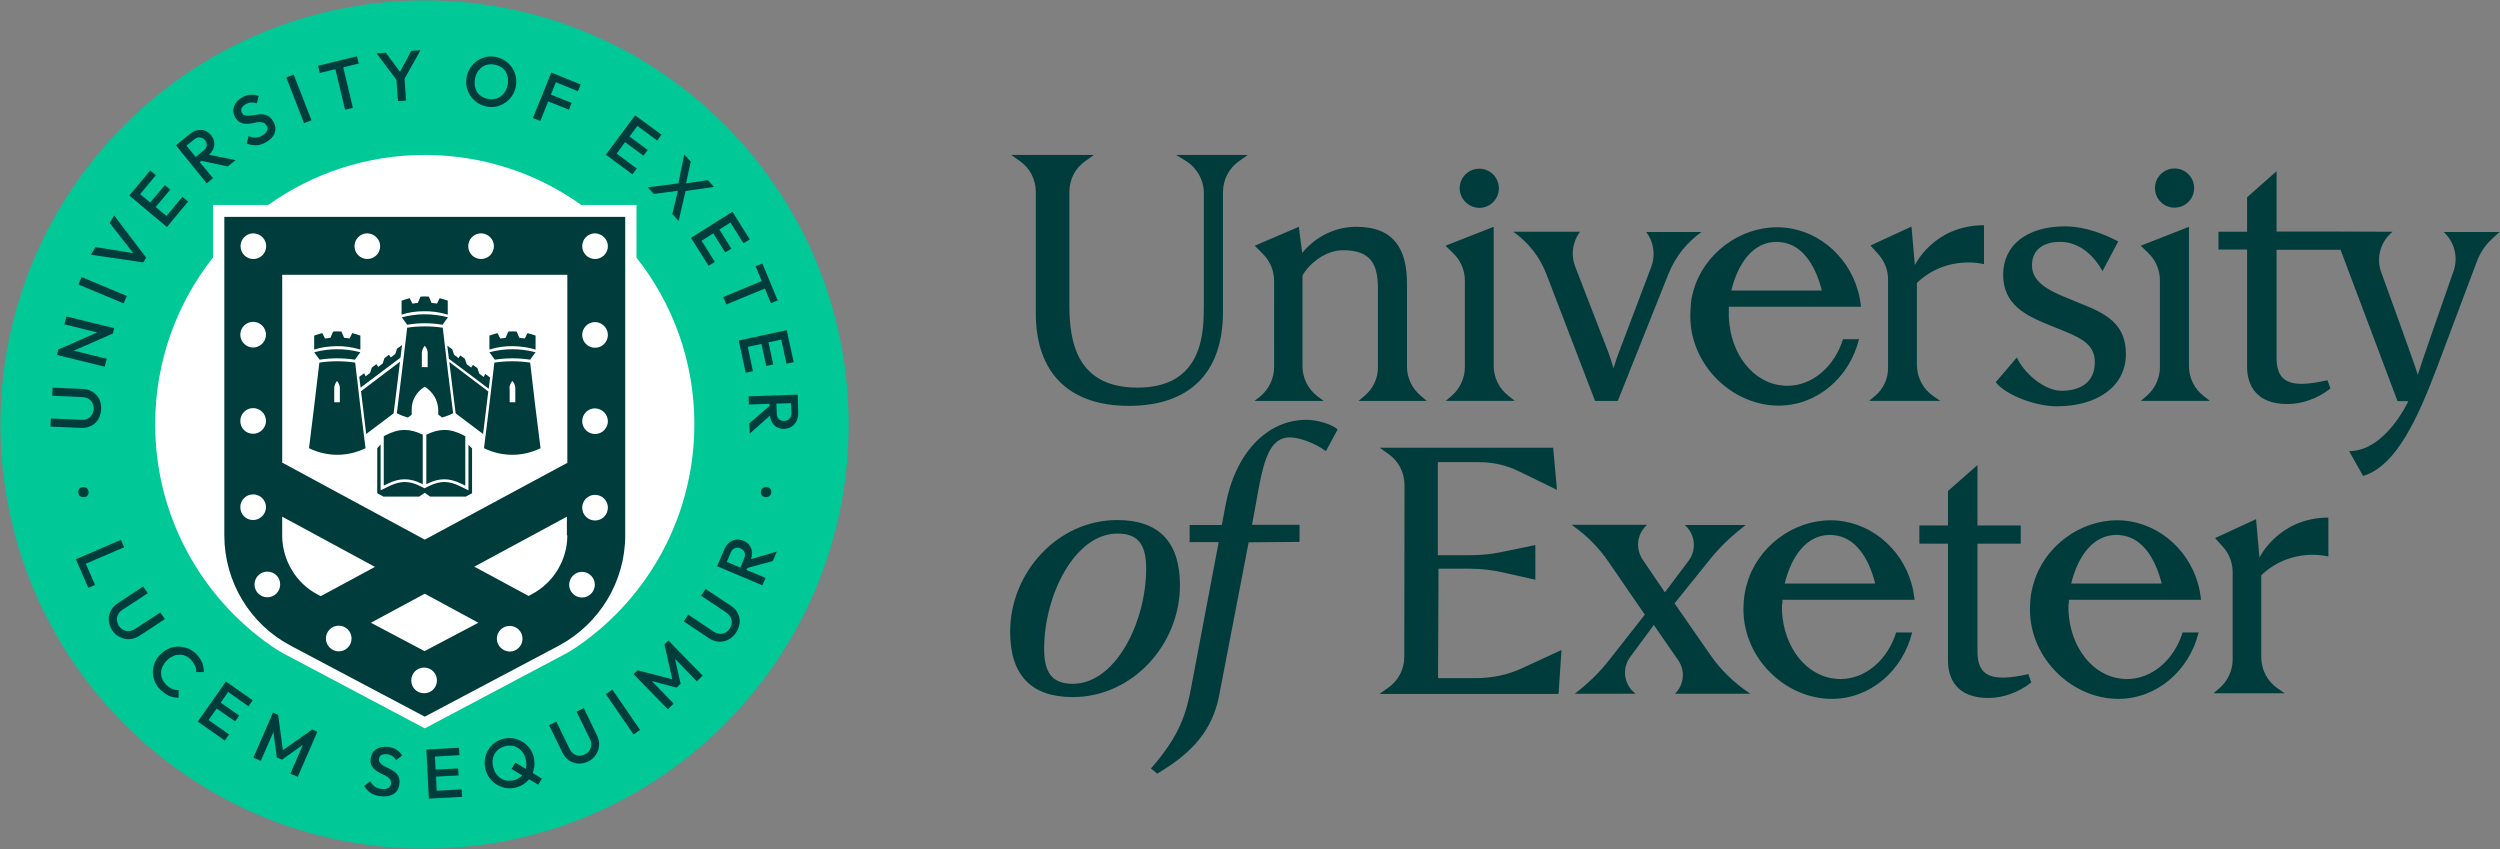
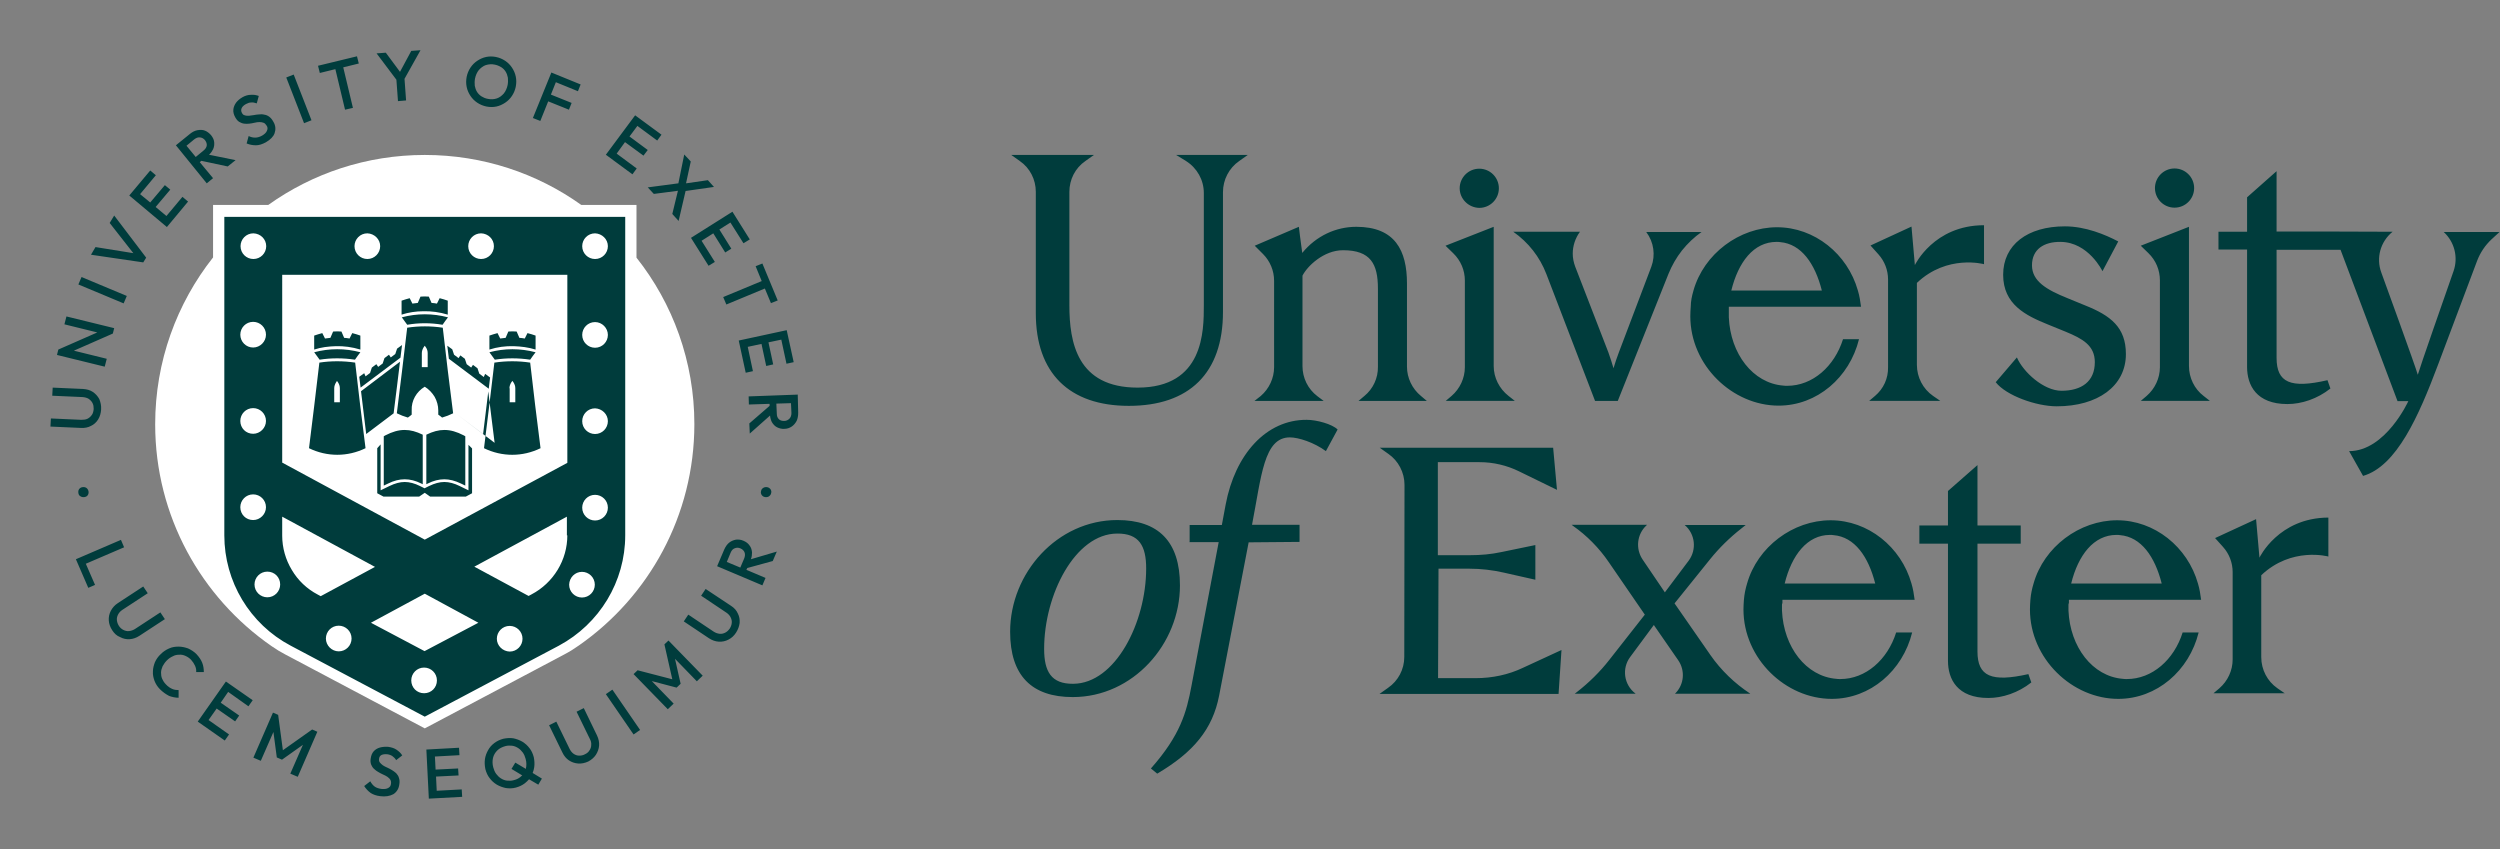
<svg xmlns="http://www.w3.org/2000/svg" id="Layer_1" x="0" y="0" viewBox="0 0 1110 377" xml:space="preserve">
  <rect x="0" y="0" width="1110" height="377" fill="#808080" stroke="none" />
  <style>.st2{fill:#003c3c}</style>
  <g>
    <g>
-       <path fill="#00c896" d="M376.8 188.5c0 104-84.3 188.3-188.3 188.3C84.5 376.8.2 292.5.2 188.5S84.6.2 188.6.2s188.2 84.3 188.2 188.3" />
      <path fill="#fff" d="M282.6 114.4V91h-24.5c-19.6-14-43.6-22.2-69.5-22.2S138.7 77 119.1 91H94.6v23.3c-16.1 20.4-25.7 46.1-25.7 74.1 0 40.8 20.5 76.9 51.7 98.5 2 1.4 4 2.6 6.1 3.7l61.9 32.8 61.9-32.8c2.3-1.2 4.4-2.5 6.5-4 31-21.6 51.3-57.6 51.3-98.3 0-27.8-9.6-53.6-25.7-73.9" />
-       <path d="M277.6 237.7V96.3h-178v141.4c0 20.5 11.3 39.4 29.5 49l59.5 31.5 59.5-31.5c18.1-9.7 29.5-28.5 29.5-49m-57 45.9c0-3.1 2.5-5.7 5.7-5.7 3.1 0 5.7 2.5 5.7 5.7 0 3.1-2.5 5.7-5.7 5.7-3.1-.1-5.7-2.6-5.7-5.7m-38 18.5c0-3.1 2.5-5.7 5.7-5.7 3.1 0 5.7 2.5 5.7 5.7s-2.5 5.7-5.7 5.7-5.7-2.5-5.7-5.7m-17.9-25.6l23.9-12.9 23.8 12.9-23.9 12.6-23.8-12.6zm-20 7c0-3.1 2.5-5.7 5.7-5.7 3.1 0 5.7 2.5 5.7 5.7 0 3.1-2.5 5.7-5.7 5.7-3.1 0-5.7-2.6-5.7-5.7m-19.4-54.1l41.2 22.3-24.1 13-1.3-.7c-4.8-2.5-8.8-6.3-11.5-10.9-2.8-4.6-4.3-9.9-4.3-15.3v-8.4zm-18.6-4.2c0-3.1 2.5-5.7 5.7-5.7 3.1 0 5.7 2.5 5.7 5.7 0 3.1-2.6 5.7-5.7 5.7-3.2 0-5.7-2.5-5.7-5.7m0-38.3c0-3.1 2.5-5.7 5.7-5.7 3.1 0 5.7 2.5 5.7 5.7 0 3.1-2.6 5.7-5.7 5.7-3.2 0-5.7-2.5-5.7-5.7m0-38.3c0-3.1 2.5-5.7 5.7-5.7 3.1 0 5.7 2.5 5.7 5.7 0 3.1-2.6 5.7-5.7 5.7-3.2 0-5.7-2.6-5.7-5.7m11.5-39.3c0 3.1-2.5 5.7-5.7 5.7-3.1 0-5.7-2.5-5.7-5.7 0-3.1 2.5-5.7 5.7-5.7 3.2.1 5.7 2.6 5.7 5.7m6.2 150.2c0 3.1-2.5 5.7-5.7 5.7-3.1 0-5.7-2.5-5.7-5.7 0-3.1 2.5-5.7 5.7-5.7s5.7 2.5 5.7 5.7m44.4-150.2c0 3.1-2.5 5.7-5.7 5.7-3.1 0-5.7-2.5-5.7-5.7 0-3.1 2.5-5.7 5.7-5.7 3.1.1 5.7 2.6 5.7 5.7m50.5 0c0 3.1-2.5 5.7-5.7 5.7-3.1 0-5.7-2.5-5.7-5.7 0-3.1 2.5-5.7 5.7-5.7 3.2.1 5.7 2.6 5.7 5.7m32.6 96.2l-63.3 34.1-63.3-34.2V122h126.6v83.5zm0 32.2c0 5.4-1.5 10.7-4.3 15.3-2.8 4.6-6.8 8.4-11.6 10.9l-1.3.7-24.1-13 41.1-22.2v8.3zm6.5 16.2c3.1 0 5.7 2.5 5.7 5.7 0 3.1-2.5 5.7-5.7 5.7-3.1 0-5.7-2.5-5.7-5.7.1-3.2 2.6-5.7 5.7-5.7m11.5-144.6c0 3.1-2.5 5.7-5.7 5.7-3.1 0-5.7-2.5-5.7-5.7 0-3.1 2.5-5.7 5.7-5.7 3.1.1 5.7 2.6 5.7 5.7m0 39.4c0 3.1-2.5 5.7-5.7 5.7-3.1 0-5.7-2.5-5.7-5.7 0-3.1 2.5-5.7 5.7-5.7 3.1 0 5.7 2.6 5.7 5.7m0 38.3c0 3.1-2.5 5.7-5.7 5.7-3.1 0-5.7-2.5-5.7-5.7 0-3.1 2.5-5.7 5.7-5.7 3.1.1 5.7 2.6 5.7 5.7m0 38.4c0 3.1-2.5 5.7-5.7 5.7-3.1 0-5.7-2.5-5.7-5.7 0-3.1 2.5-5.7 5.7-5.7 3.1 0 5.7 2.5 5.7 5.7m-81.3-6.6l2.4 1.7h15.8l2.8-1.5v-19.9l-1.6-1.6v20.2l-3.9-1.9c-2.4-1.2-4.7-1.8-6.8-1.8-2.1 0-4.3.6-6.8 1.8l-2 1-2-1c-2.4-1.2-4.7-1.8-6.8-1.8-2.1 0-4.3.6-6.8 1.8l-3.9 1.9v-20.4l-1.5 1.7v20l2.8 1.5h15.8l2.5-1.7zm13.7-35.3l12.2 9.2c.8-6.5 1.6-12.9 2.3-18.9l-17.3-13.1c.9 7.3 1.8 15 2.8 22.7v.1zm17.2-22.5c-1.5 12.7-3 25.4-4.6 38 8 3.9 17.1 3.9 25.1 0-1.6-12.7-3.2-25.3-4.6-38-5.3-.8-10.6-.8-15.9 0m6.7 11.4c0-.9.3-1.8.8-2.6.2-.3.3-.4.5-.7.2.3.3.4.5.7.5.8.8 1.6.8 2.6v6.2h-2.5v-6.2zm9.2-12.7c.8-1.1 1.5-2.2 2.4-3.3-6.8-1.8-13.8-1.8-20.5 0l2.4 3.3c5.1-.8 10.4-.8 15.7 0m-7.3-6c3.2.1 6.5.5 9.7 1.5V149c-1.2-.4-2.3-.8-3.6-1.1l-1.2 2.4c-.8-.1-1.6-.3-2.4-.3-.4-.9-.8-1.9-1.2-2.8-1.2-.1-2.5-.1-3.7 0-.4.9-.8 1.9-1.2 2.8l-2.4.3-1.2-2.4c-1.2.3-2.4.7-3.6 1.1v6.2c3.4-1.1 7.1-1.6 10.8-1.5m-10.5 13.9l-2.2-1.6-.6 1.4-2-1.5-.8-2.4-2-1.5-.8 1.2-2-1.5-.8-2.4-2-1.5-.8 1.2-2-1.5-.8-2.4-2.2-1.6s.5 4.2.7 5.8l17.7 13.3c.1-1.2.6-5 .6-5m-21.1-23.4c.8-1.1 1.5-2.2 2.4-3.3-6.8-1.8-13.8-1.8-20.5 0l2.4 3.3c5.1-.9 10.4-.9 15.7 0m-8.6-6c3.6-.1 7.3.4 10.9 1.5v-6.2c-1.2-.4-2.3-.8-3.6-1.1l-1.2 2.4c-.8-.1-1.6-.3-2.4-.3-.4-.9-.8-1.9-1.2-2.8-1.2-.1-2.5-.1-3.7 0-.4.9-.8 1.9-1.2 2.8l-2.4.3-1.2-2.4c-1.2.3-2.4.7-3.6 1.1v6.2c3.1-1 6.4-1.5 9.6-1.5m-9.4 15l-2.2 1.6-.8 2.4-2 1.5-.8-1.2-2 1.5-.8 2.4-2 1.5-.8-1.2-2 1.5-.8 2.4-2 1.5-.6-1.4-2.2 1.6s.5 3.9.6 4.8l17.7-13.3c.2-1.4.7-5.6.7-5.6m-20.9 6.5c.8-1.1 1.5-2.2 2.4-3.3-6.8-1.8-13.8-1.8-20.5 0l2.4 3.3c5.1-.8 10.4-.8 15.7 0m-8.5-6c3.6-.1 7.3.4 10.9 1.5V149c-1.2-.4-2.3-.8-3.6-1.1l-1.2 2.4c-.8-.1-1.6-.3-2.4-.3-.4-.9-.8-1.9-1.2-2.8-1.2-.1-2.5-.1-3.7 0-.4.9-.8 1.9-1.2 2.8l-2.4.3-1.2-2.4c-1.2.3-2.4.7-3.6 1.1v6.2c3-1 6.3-1.4 9.6-1.5m-7.3 7.3c-1.5 12.7-3 25.4-4.6 38 8 3.9 17.1 3.9 25.1 0-1.6-12.7-3.2-25.3-4.6-38-5.4-.8-10.7-.8-15.9 0m6.6 11.4c0-.9.3-1.8.8-2.6.2-.3.3-.4.4-.7.2.3.3.4.5.7.5.8.8 1.6.8 2.6v6.2h-2.5v-6.2zm14.2 20.3l12.2-9.2v-.2c1-7.7 1.9-15.4 2.8-22.7l-17.3 13.1c.7 6.1 1.5 12.5 2.3 19m24.5 22l.6.3v-22c-2.9-1.4-5.4-2.1-8-2.1-2.8 0-5.5.8-8.6 2.4l-.7.4v21.9l1.9-.9c2.6-1.3 5-1.9 7.4-1.9 2.4 0 4.8.6 7.4 1.9m10.2-23.8c-2.6 0-5.1.7-8 2.1v22l.6-.3c2.6-1.3 5-1.9 7.4-1.9 2.3 0 4.7.6 7.4 1.9l1.9.9v-21.9l-.7-.4c-3.1-1.6-5.8-2.4-8.6-2.4m-8.7-19.2c1.8 1.1 3.3 2.7 4.4 4.5 1 1.8 1.6 3.9 1.6 6v1.9c.7.5 1 .7 1.7 1.3 1.7-.5 3.3-1.1 4.9-1.9-1.6-12.7-3.2-25.3-4.6-38-5.3-.8-10.6-.8-15.8 0-1.5 12.7-3 25.4-4.6 38 1.6.8 3.2 1.4 4.9 1.9.7-.5 1-.7 1.7-1.3v-1.9c-.2-4.3 2.1-8.3 5.8-10.5m1.2-8.7h-2.5v-6.2c0-.9.3-1.8.8-2.6.2-.3.3-.4.5-.7.2.3.3.4.5.7.5.7.8 1.6.8 2.6v6.2zM342.4 218.9c-.1.7-.5 1.1-1 1.5-.5.3-1.1.4-1.7.3-.7-.1-1.1-.4-1.5-.9-.3-.5-.5-1.1-.3-1.7.1-.7.4-1.1 1-1.5.5-.3 1.1-.4 1.7-.3.6.1 1.1.4 1.5.9.3.5.5 1 .3 1.7m-19.7 30.6l1.7-4.1c.4-1 1-1.7 1.9-2 .8-.3 1.6-.3 2.5.1.9.4 1.5 1 1.8 1.8s.2 1.7-.2 2.7l-1.7 4-6-2.5zm20.4-.4l1.8-4.2-11.5 3.4c.4-1 .5-2 .5-3-.1-1.2-.4-2.2-1.1-3.1-.6-.9-1.5-1.6-2.7-2.1-1.1-.5-2.2-.6-3.3-.5-1.1.2-2.1.6-3 1.3-.9.7-1.6 1.7-2.2 3l-3.2 7.5 20.1 8.5 1.4-3.3-8.5-3.6.4-.8 11.3-3.1zm-16.3 31.8c-.9 1.4-2 2.4-3.4 3.1-1.3.7-2.8 1-4.3.9-1.5-.1-2.9-.6-4.3-1.5l-11.2-7.5 2-3 11.2 7.5c.9.6 1.8.9 2.7 1 .9.1 1.7-.1 2.5-.5s1.4-1 2-1.8c.5-.8.8-1.6.9-2.5.1-.9-.1-1.7-.5-2.5s-1-1.5-1.9-2.1l-11.2-7.5 2-3 11.3 7.5c1.4.9 2.4 2 3 3.4.7 1.3.9 2.7.8 4.2-.2 1.5-.7 2.9-1.6 4.3M312 300l-15.2-15.6-1.8 1.7 3.5 15.5-15.4-4-1.8 1.7 15.2 15.6 2.6-2.5-9.7-10 11 2.9 1.8-1.7-2.5-11.1 9.7 10 2.6-2.5zm-30.7 26.1L269 308.2l2.9-2 12.3 17.9-2.9 2zm-20.1 12c-1.5.7-3 1-4.5.9-1.5-.1-2.9-.6-4.1-1.4-1.2-.8-2.2-2-2.9-3.5l-5.9-12.1 3.2-1.6 5.9 12.1c.5 1 1.1 1.7 1.8 2.2.7.5 1.6.8 2.4.8.9 0 1.7-.1 2.6-.6.9-.4 1.6-1 2-1.7.5-.7.8-1.5.8-2.4.1-.9-.1-1.8-.6-2.7L256 316l3.2-1.6 5.9 12.2c.7 1.5 1 3 .9 4.4-.1 1.5-.6 2.8-1.4 4.1-.8 1.2-1.9 2.2-3.4 3m-29.6 6.4c-.9.9-2.1 1.6-3.5 1.9-1 .3-2.1.3-3 .2-1-.1-1.9-.5-2.7-1-.8-.5-1.5-1.2-2.1-2-.6-.8-1-1.8-1.3-2.9-.4-1.5-.4-2.9-.1-4.2.3-1.3 1-2.4 1.9-3.3.9-.9 2.1-1.5 3.5-1.9 1.1-.3 2.1-.3 3-.2 1 .1 1.9.5 2.7 1 .8.5 1.5 1.2 2.1 2 .6.8 1 1.8 1.3 2.9.4 1.5.4 2.9.1 4.2v.2l-4.7-2.8-1.7 2.8 4.8 2.9c-.1 0-.2.1-.3.2m9 1.2l-4.1-2.5c.3-.8.6-1.7.7-2.6.2-1.5.1-2.9-.2-4.4-.4-1.5-1-2.9-1.9-4-.9-1.2-1.9-2.1-3.2-2.9-1.2-.7-2.6-1.2-4-1.5-1.4-.2-2.9-.1-4.4.2-1.5.4-2.8 1-4 1.9-1.2.9-2.1 1.9-2.8 3.2-.7 1.2-1.2 2.6-1.4 4-.2 1.4-.1 2.9.2 4.4.4 1.5 1 2.9 1.9 4 .9 1.2 1.9 2.1 3.2 2.9 1.2.7 2.6 1.2 4 1.5 1.5.2 2.9.2 4.4-.2 1.5-.4 2.8-1 4-1.9.7-.5 1.3-1.2 1.9-1.8l4.1 2.4 1.6-2.7zm-35.4 8.1l-.2-3.3-11.1.6-.3-6.3 10-.5-.2-3.1-10 .5-.3-5.8 10.9-.6-.2-3.3-14.5.8 1.1 21.8 14.8-.8zm-36.4-.3c-1.7-.2-3.1-.7-4.2-1.4-1.1-.8-2.1-1.8-2.9-3.1l2.7-2.1c.5.9 1.1 1.7 1.9 2.3.8.6 1.8.9 3.1 1.1 1.2.1 2.2 0 2.9-.4.8-.4 1.2-1 1.3-1.9.1-.7 0-1.3-.3-1.8s-.8-.9-1.3-1.3c-.6-.4-1.2-.7-1.9-1-.7-.3-1.4-.7-2.1-1.1-.7-.4-1.3-.8-1.9-1.4-.6-.5-1-1.2-1.3-1.9-.3-.8-.4-1.7-.2-2.8.2-1.3.6-2.3 1.3-3.1.7-.8 1.7-1.4 2.8-1.7 1.1-.3 2.4-.4 3.7-.3 1.4.2 2.7.6 3.7 1.3s1.9 1.5 2.5 2.5l-2.7 2.1c-.5-.8-1.1-1.4-1.7-1.8-.6-.4-1.4-.7-2.2-.8-1.1-.1-1.9 0-2.6.3-.7.4-1 .9-1.1 1.7-.1.7 0 1.2.4 1.7.3.4.8.8 1.3 1.2.6.4 1.2.7 1.9 1 .7.3 1.4.7 2.1 1.1.7.4 1.3.9 1.9 1.4.5.6 1 1.2 1.2 2 .3.8.4 1.8.2 2.9-.2 1.9-1.1 3.4-2.6 4.4-1.7.9-3.6 1.2-5.9.9m-30.2-29.6l-13 9.2-2.1-15.7-2.3-1-8.7 20 3.3 1.4 5.6-12.8 1.5 11.3 2.3 1 9.3-6.6-5.6 12.8 3.3 1.4 8.7-20-2.3-1zm-28.3-10.3l1.9-2.7-11.9-8.3-12.5 17.8 12 8.4 1.9-2.7-9.1-6.4 3.6-5.1 8.2 5.7 1.8-2.6L98 312l3.3-4.8 9 6.4zM71 306c-1.1-1.1-1.9-2.4-2.4-3.7-.5-1.4-.8-2.7-.7-4.2 0-1.4.4-2.8.9-4.1.6-1.3 1.4-2.5 2.6-3.6 1.1-1.1 2.3-1.9 3.7-2.5 1.3-.6 2.7-.8 4.2-.8 1.4 0 2.8.3 4.2.8 1.3.6 2.6 1.4 3.7 2.5 1.2 1.3 2.1 2.6 2.6 3.9.5 1.3.7 2.7.7 4.1h-3.4c.1-1-.1-1.9-.5-2.8-.4-.9-1-1.8-1.8-2.7-.8-.8-1.6-1.3-2.5-1.7-.9-.4-1.8-.6-2.8-.5-1 0-1.9.2-2.8.7-.9.4-1.8 1-2.6 1.8s-1.4 1.7-1.9 2.6c-.4.9-.7 1.9-.7 2.8 0 1 .1 1.9.5 2.8.4.9.9 1.7 1.7 2.5.9 1 1.9 1.6 2.8 2 .9.4 1.9.5 2.8.5v3.4c-1.4 0-2.8-.3-4.2-.8-1.5-.8-2.8-1.7-4.1-3m-21.2-26.2c-.9-1.4-1.4-2.8-1.5-4.3-.1-1.5.2-2.9.9-4.3.7-1.3 1.7-2.5 3.1-3.4l11.3-7.4 2 3-11.3 7.4c-.9.6-1.5 1.3-1.9 2.1-.4.8-.6 1.6-.5 2.5.1.9.4 1.7.9 2.5s1.2 1.4 2 1.8c.8.4 1.6.6 2.5.5.9-.1 1.8-.4 2.6-.9l11.3-7.4 2 3-11.3 7.4c-1.4.9-2.8 1.4-4.3 1.5-1.5.1-2.9-.2-4.2-.9-1.6-.6-2.7-1.7-3.6-3.1m5.3-36.8l-1.4-3.3-20 8.6 5.5 12.7 3-1.3-4.1-9.4 17-7.3zm-20.3-24.1c-.1-.7 0-1.2.3-1.7.4-.5.8-.8 1.5-.9.7-.1 1.2 0 1.7.3s.8.8 1 1.5c.1.7 0 1.2-.3 1.7s-.8.8-1.5.9c-.6.1-1.2 0-1.7-.3-.6-.3-.9-.8-1-1.5m315.7-33c-.6.6-1.4 1-2.3 1-1 0-1.8-.2-2.4-.8-.6-.6-.9-1.4-.9-2.5l-.2-4.4 6.5-.2.2 4.4c0 1-.3 1.9-.9 2.5m3.7-10.7l-21.8.8.1 3.6 9.2-.3v.9l-9 7.8.2 4.5 9-8c.1 1.1.4 2.1.8 2.9.6 1 1.3 1.8 2.3 2.3 1 .5 2.1.8 3.3.7 1.2 0 2.3-.4 3.2-1 .9-.6 1.6-1.4 2.2-2.5.5-1.1.7-2.3.7-3.6l-.2-8.1zM332 154l6.1-1.3 2.1 9.8 3.1-.7-2.1-9.8 5.7-1.2 2.3 10.7 3.2-.7-3.1-14.2-21.3 4.6 3.1 14.3 3.2-.7L332 154zm10.3-19.4l3-1.2-6.8-16.4-3 1.2 2.7 6.6-17.1 7.1 1.4 3.3 17.1-7.1 2.7 6.5zm-25.6-31l5.3 8.5 2.7-1.7-5.3-8.5 4.9-3.1 5.8 9.2 2.8-1.7-7.7-12.3-18.4 11.6 7.8 12.4 2.8-1.7-5.9-9.4 5.2-3.3zM314.3 80l-9.7 1.4 2.1-9.7-2.9-3.1-2.6 12.8-13.6 1.8 2.7 2.9 10.7-1.4-2.5 10.3 2.8 3.1 3.1-13.3L317 83l-2.7-3zm-28.6-10.9l1.9-2.5-8.1-6 3.5-4.7 8.8 6.5 1.9-2.6-11.7-8.6-13 17.5 11.8 8.7 1.9-2.6-8.9-6.6 3.7-5.1 8.2 6zm-29.1-28.6l1.2-3-13-5.3-8.2 20.2 3.3 1.3 3.5-8.7 9.2 3.7 1.2-3-9.2-3.7 2.2-5.5 9.8 4zm-40 3.4c1.4.3 2.8.2 4-.2 1.2-.4 2.2-1.2 3.1-2.2.8-1 1.4-2.3 1.7-3.8.2-1.1.2-2.2.1-3.2-.2-1-.5-1.9-1-2.7-.5-.8-1.2-1.5-2-2s-1.8-.9-2.8-1.1c-1.4-.3-2.7-.2-4 .2-1.2.4-2.2 1.2-3.1 2.2-.8 1-1.4 2.3-1.7 3.8-.2 1.1-.2 2.2-.1 3.2.2 1 .5 1.9 1 2.7.5.8 1.2 1.5 2 2s1.7.9 2.8 1.1m-.6 3.4c-1.5-.3-2.9-.9-4.1-1.7-1.2-.8-2.2-1.8-3-3-.8-1.2-1.4-2.5-1.7-4s-.3-2.9 0-4.5c.3-1.5.9-2.9 1.7-4.1.8-1.2 1.8-2.2 3-3 1.2-.8 2.5-1.4 3.9-1.7 1.4-.3 2.9-.3 4.4 0 1.5.3 2.9.9 4.1 1.7 1.2.8 2.2 1.8 3 3 .8 1.2 1.4 2.5 1.7 4 .3 1.4.3 2.9 0 4.5-.3 1.5-.9 2.9-1.7 4.1s-1.8 2.2-3 3c-1.2.8-2.5 1.4-3.9 1.7-1.4.3-2.9.3-4.4 0m-29.3-25l-4.1.3-5 9.3-6.3-8.5-4.1.3 8.8 11.7.7 9.5 3.6-.3-.7-9.6 7.1-12.7zm-27.4 5.9l-.8-3.2-17.3 4.2.8 3.2 6.9-1.7 4.3 18 3.5-.8-4.3-18 6.9-1.7zM135 54.7l-7.9-20.3 3.3-1.3 7.9 20.3-3.3 1.3zm-17 8.5c-1.5.8-2.9 1.3-4.3 1.3s-2.7-.2-4.2-.8l.9-3.3c1 .5 1.9.7 2.9.7s2-.3 3.1-.9c1-.6 1.8-1.3 2.1-2.1.4-.8.4-1.6-.1-2.3-.4-.6-.8-1.1-1.4-1.3-.5-.2-1.2-.3-1.8-.3-.7 0-1.4.1-2.2.3-.8.2-1.5.3-2.3.4-.8.1-1.6.1-2.3 0-.8-.1-1.5-.4-2.2-.8-.7-.4-1.3-1.2-1.8-2.1-.6-1.1-.9-2.2-.8-3.3.1-1.1.5-2.1 1.2-3.1.7-.9 1.6-1.7 2.8-2.4 1.2-.7 2.5-1.1 3.8-1.1 1.3-.1 2.4.1 3.5.5l-.9 3.3c-.9-.3-1.7-.5-2.5-.4-.8 0-1.5.3-2.3.7-.9.5-1.6 1.1-1.9 1.8-.3.7-.3 1.4.1 2.1.3.6.7 1 1.3 1.1.5.2 1.1.2 1.8.2.7-.1 1.4-.2 2.2-.3.8-.1 1.5-.3 2.3-.3.8-.1 1.6-.1 2.3.1.8.1 1.5.4 2.2.9.7.5 1.3 1.2 1.9 2.3 1 1.7 1.1 3.4.5 5.1-.5 1.4-1.8 2.8-3.9 4m-35.2 1.5l3.4-2.8c.9-.7 1.7-1 2.6-.9.9.1 1.6.5 2.2 1.2.6.8.9 1.6.8 2.4-.1.8-.6 1.6-1.5 2.3l-3.4 2.8-4.1-5zm18.3 9.2l3.5-2.8-11.8-2.4c.8-.7 1.4-1.6 1.8-2.4.5-1.1.6-2.1.5-3.2-.1-1.1-.6-2.1-1.4-3.1-.8-.9-1.7-1.6-2.7-2-1-.4-2.1-.4-3.3-.2-1.2.2-2.3.8-3.3 1.6l-6.3 5.1 13.7 16.9 2.8-2.3-5.9-7.1.7-.6 11.7 2.5zM83.5 89.5L81 87.4l-7.1 8.5-4.8-4 6.5-7.7-2.4-2-6.5 7.7-4.5-3.7 7-8.4-2.5-2.1-9.3 11.1 16.7 14 9.4-11.3zm-32.8 6.2l-2 3.3 10.5 13.4-16.8-2.7-2 3.4 23.2 3.4 1.3-2.1-14.2-18.7zm4.2 39l-20.1-8.4 1.4-3.3 20.1 8.4-1.4 3.3zm-4.2 11l-21.2-5.2-.9 3.5 14.6 3.6-17.3 7.6-.6 2.4 21.2 5.2.9-3.5-14.6-3.6 17.3-7.6.6-2.4zm-5.8 36.1c-.1 1.6-.5 3.1-1.3 4.4-.8 1.3-1.9 2.3-3.2 2.9-1.3.7-2.8 1-4.5.9l-13.5-.6.2-3.6 13.5.6c1.1 0 2-.1 2.8-.5.8-.4 1.4-1 1.9-1.7s.7-1.6.8-2.6c0-1-.1-1.8-.5-2.6s-1-1.4-1.7-1.9c-.8-.5-1.7-.7-2.7-.8l-13.5-.6.2-3.6 13.5.6c1.6.1 3.1.5 4.3 1.3 1.2.8 2.2 1.9 2.9 3.2.6 1.5.9 2.9.8 4.6" class="st2" />
+       <path d="M277.6 237.7V96.3h-178v141.4c0 20.5 11.3 39.4 29.5 49l59.5 31.5 59.5-31.5c18.1-9.7 29.5-28.5 29.5-49m-57 45.9c0-3.1 2.5-5.7 5.7-5.7 3.1 0 5.7 2.5 5.7 5.7 0 3.1-2.5 5.7-5.7 5.7-3.1-.1-5.7-2.6-5.7-5.7m-38 18.5c0-3.1 2.5-5.7 5.7-5.7 3.1 0 5.7 2.5 5.7 5.7s-2.5 5.7-5.7 5.7-5.7-2.5-5.7-5.7m-17.9-25.6l23.9-12.9 23.8 12.9-23.9 12.6-23.8-12.6zm-20 7c0-3.1 2.5-5.7 5.7-5.7 3.1 0 5.7 2.5 5.7 5.7 0 3.1-2.5 5.7-5.7 5.7-3.1 0-5.7-2.6-5.7-5.7m-19.4-54.1l41.2 22.3-24.1 13-1.3-.7c-4.8-2.5-8.8-6.3-11.5-10.9-2.8-4.6-4.3-9.9-4.3-15.3v-8.4zm-18.6-4.2c0-3.1 2.5-5.7 5.7-5.7 3.1 0 5.7 2.5 5.7 5.7 0 3.1-2.6 5.7-5.7 5.7-3.2 0-5.7-2.5-5.7-5.7m0-38.3c0-3.1 2.5-5.7 5.7-5.7 3.1 0 5.7 2.5 5.7 5.7 0 3.1-2.6 5.7-5.7 5.7-3.2 0-5.7-2.5-5.7-5.7m0-38.3c0-3.1 2.5-5.7 5.7-5.7 3.1 0 5.7 2.5 5.7 5.7 0 3.1-2.6 5.7-5.7 5.7-3.2 0-5.7-2.6-5.7-5.7m11.5-39.3c0 3.1-2.5 5.7-5.7 5.7-3.1 0-5.7-2.5-5.7-5.7 0-3.1 2.5-5.7 5.7-5.7 3.2.1 5.7 2.6 5.7 5.7m6.2 150.2c0 3.1-2.5 5.7-5.7 5.7-3.1 0-5.7-2.5-5.7-5.7 0-3.1 2.5-5.7 5.7-5.7s5.7 2.5 5.7 5.7m44.4-150.2c0 3.1-2.5 5.7-5.7 5.7-3.1 0-5.7-2.5-5.7-5.7 0-3.1 2.5-5.7 5.7-5.7 3.1.1 5.7 2.6 5.7 5.7m50.5 0c0 3.1-2.5 5.7-5.7 5.7-3.1 0-5.7-2.5-5.7-5.7 0-3.1 2.5-5.7 5.7-5.7 3.2.1 5.7 2.6 5.7 5.7m32.6 96.2l-63.3 34.1-63.3-34.2V122h126.6v83.5zm0 32.2c0 5.4-1.5 10.7-4.3 15.3-2.8 4.6-6.8 8.4-11.6 10.9l-1.3.7-24.1-13 41.1-22.2v8.3zm6.5 16.2c3.1 0 5.7 2.5 5.7 5.7 0 3.1-2.5 5.7-5.7 5.7-3.1 0-5.7-2.5-5.7-5.7.1-3.2 2.6-5.7 5.7-5.7m11.5-144.6c0 3.1-2.5 5.7-5.7 5.7-3.1 0-5.7-2.5-5.7-5.7 0-3.1 2.5-5.7 5.7-5.7 3.1.1 5.7 2.6 5.7 5.7m0 39.4c0 3.1-2.5 5.7-5.7 5.7-3.1 0-5.7-2.5-5.7-5.7 0-3.1 2.5-5.7 5.7-5.7 3.1 0 5.7 2.6 5.7 5.7m0 38.3c0 3.1-2.5 5.7-5.7 5.7-3.1 0-5.7-2.5-5.7-5.7 0-3.1 2.5-5.7 5.7-5.7 3.1.1 5.7 2.6 5.7 5.7m0 38.4c0 3.1-2.5 5.7-5.7 5.7-3.1 0-5.7-2.5-5.7-5.7 0-3.1 2.5-5.7 5.7-5.7 3.1 0 5.7 2.5 5.7 5.7m-81.3-6.6l2.4 1.7h15.8l2.8-1.5v-19.9l-1.6-1.6v20.2l-3.9-1.9c-2.4-1.2-4.7-1.8-6.8-1.8-2.1 0-4.3.6-6.8 1.8l-2 1-2-1c-2.4-1.2-4.7-1.8-6.8-1.8-2.1 0-4.3.6-6.8 1.8l-3.9 1.9v-20.4l-1.5 1.7v20l2.8 1.5h15.8l2.5-1.7zm13.7-35.3l12.2 9.2c.8-6.5 1.6-12.9 2.3-18.9c.9 7.3 1.8 15 2.8 22.7v.1zm17.2-22.5c-1.5 12.7-3 25.4-4.6 38 8 3.9 17.1 3.9 25.1 0-1.6-12.7-3.2-25.3-4.6-38-5.3-.8-10.6-.8-15.9 0m6.7 11.4c0-.9.3-1.8.8-2.6.2-.3.3-.4.5-.7.2.3.3.4.5.7.5.8.8 1.6.8 2.6v6.2h-2.5v-6.2zm9.2-12.7c.8-1.1 1.5-2.2 2.4-3.3-6.8-1.8-13.8-1.8-20.5 0l2.4 3.3c5.1-.8 10.4-.8 15.7 0m-7.3-6c3.2.1 6.5.5 9.7 1.5V149c-1.2-.4-2.3-.8-3.6-1.1l-1.2 2.4c-.8-.1-1.6-.3-2.4-.3-.4-.9-.8-1.9-1.2-2.8-1.2-.1-2.5-.1-3.7 0-.4.9-.8 1.9-1.2 2.8l-2.4.3-1.2-2.4c-1.2.3-2.4.7-3.6 1.1v6.2c3.4-1.1 7.1-1.6 10.8-1.5m-10.5 13.9l-2.2-1.6-.6 1.4-2-1.5-.8-2.4-2-1.5-.8 1.2-2-1.5-.8-2.4-2-1.5-.8 1.2-2-1.5-.8-2.4-2.2-1.6s.5 4.2.7 5.8l17.7 13.3c.1-1.2.6-5 .6-5m-21.1-23.4c.8-1.1 1.5-2.2 2.4-3.3-6.8-1.8-13.8-1.8-20.5 0l2.4 3.3c5.1-.9 10.4-.9 15.7 0m-8.6-6c3.6-.1 7.3.4 10.9 1.5v-6.2c-1.2-.4-2.3-.8-3.6-1.1l-1.2 2.4c-.8-.1-1.6-.3-2.4-.3-.4-.9-.8-1.9-1.2-2.8-1.2-.1-2.5-.1-3.7 0-.4.9-.8 1.9-1.2 2.8l-2.4.3-1.2-2.4c-1.2.3-2.4.7-3.6 1.1v6.2c3.1-1 6.4-1.5 9.6-1.5m-9.4 15l-2.2 1.6-.8 2.4-2 1.5-.8-1.2-2 1.5-.8 2.4-2 1.5-.8-1.2-2 1.5-.8 2.4-2 1.5-.6-1.4-2.2 1.6s.5 3.9.6 4.8l17.7-13.3c.2-1.4.7-5.6.7-5.6m-20.9 6.5c.8-1.1 1.5-2.2 2.4-3.3-6.8-1.8-13.8-1.8-20.5 0l2.4 3.3c5.1-.8 10.4-.8 15.7 0m-8.5-6c3.6-.1 7.3.4 10.9 1.5V149c-1.2-.4-2.3-.8-3.6-1.1l-1.2 2.4c-.8-.1-1.6-.3-2.4-.3-.4-.9-.8-1.9-1.2-2.8-1.2-.1-2.5-.1-3.7 0-.4.9-.8 1.9-1.2 2.8l-2.4.3-1.2-2.4c-1.2.3-2.4.7-3.6 1.1v6.2c3-1 6.3-1.4 9.6-1.5m-7.3 7.3c-1.5 12.7-3 25.4-4.6 38 8 3.9 17.1 3.9 25.1 0-1.6-12.7-3.2-25.3-4.6-38-5.4-.8-10.7-.8-15.9 0m6.6 11.4c0-.9.3-1.8.8-2.6.2-.3.3-.4.4-.7.2.3.3.4.5.7.5.8.8 1.6.8 2.6v6.2h-2.5v-6.2zm14.2 20.3l12.2-9.2v-.2c1-7.7 1.9-15.4 2.8-22.7l-17.3 13.1c.7 6.1 1.5 12.5 2.3 19m24.5 22l.6.3v-22c-2.9-1.4-5.4-2.1-8-2.1-2.8 0-5.5.8-8.6 2.4l-.7.4v21.9l1.9-.9c2.6-1.3 5-1.9 7.4-1.9 2.4 0 4.8.6 7.4 1.9m10.2-23.8c-2.6 0-5.1.7-8 2.1v22l.6-.3c2.6-1.3 5-1.9 7.4-1.9 2.3 0 4.7.6 7.4 1.9l1.9.9v-21.9l-.7-.4c-3.1-1.6-5.8-2.4-8.6-2.4m-8.7-19.2c1.8 1.1 3.3 2.7 4.4 4.5 1 1.8 1.6 3.9 1.6 6v1.9c.7.5 1 .7 1.7 1.3 1.7-.5 3.3-1.1 4.9-1.9-1.6-12.7-3.2-25.3-4.6-38-5.3-.8-10.6-.8-15.8 0-1.5 12.7-3 25.4-4.6 38 1.6.8 3.2 1.4 4.9 1.9.7-.5 1-.7 1.7-1.3v-1.9c-.2-4.3 2.1-8.3 5.8-10.5m1.2-8.7h-2.5v-6.2c0-.9.3-1.8.8-2.6.2-.3.3-.4.5-.7.2.3.3.4.5.7.5.7.8 1.6.8 2.6v6.2zM342.4 218.9c-.1.7-.5 1.1-1 1.5-.5.3-1.1.4-1.7.3-.7-.1-1.1-.4-1.5-.9-.3-.5-.5-1.1-.3-1.7.1-.7.4-1.1 1-1.5.5-.3 1.1-.4 1.7-.3.6.1 1.1.4 1.5.9.3.5.5 1 .3 1.7m-19.7 30.6l1.7-4.1c.4-1 1-1.7 1.9-2 .8-.3 1.6-.3 2.5.1.9.4 1.5 1 1.8 1.8s.2 1.7-.2 2.7l-1.7 4-6-2.5zm20.4-.4l1.8-4.2-11.5 3.4c.4-1 .5-2 .5-3-.1-1.2-.4-2.2-1.1-3.1-.6-.9-1.5-1.6-2.7-2.1-1.1-.5-2.2-.6-3.3-.5-1.1.2-2.1.6-3 1.3-.9.7-1.6 1.7-2.2 3l-3.2 7.5 20.1 8.5 1.4-3.3-8.5-3.6.4-.8 11.3-3.1zm-16.3 31.8c-.9 1.4-2 2.4-3.4 3.1-1.3.7-2.8 1-4.3.9-1.5-.1-2.9-.6-4.3-1.5l-11.2-7.5 2-3 11.2 7.5c.9.6 1.8.9 2.7 1 .9.1 1.7-.1 2.5-.5s1.4-1 2-1.8c.5-.8.8-1.6.9-2.5.1-.9-.1-1.7-.5-2.5s-1-1.5-1.9-2.1l-11.2-7.5 2-3 11.3 7.5c1.4.9 2.4 2 3 3.4.7 1.3.9 2.7.8 4.2-.2 1.5-.7 2.9-1.6 4.3M312 300l-15.2-15.6-1.8 1.7 3.5 15.5-15.4-4-1.8 1.7 15.2 15.6 2.6-2.5-9.7-10 11 2.9 1.8-1.7-2.5-11.1 9.7 10 2.6-2.5zm-30.7 26.1L269 308.2l2.9-2 12.3 17.9-2.9 2zm-20.1 12c-1.5.7-3 1-4.5.9-1.5-.1-2.9-.6-4.1-1.4-1.2-.8-2.2-2-2.9-3.5l-5.9-12.1 3.2-1.6 5.9 12.1c.5 1 1.1 1.7 1.8 2.2.7.5 1.6.8 2.4.8.9 0 1.7-.1 2.6-.6.9-.4 1.6-1 2-1.7.5-.7.8-1.5.8-2.4.1-.9-.1-1.8-.6-2.7L256 316l3.2-1.6 5.9 12.2c.7 1.5 1 3 .9 4.4-.1 1.5-.6 2.8-1.4 4.1-.8 1.2-1.9 2.2-3.4 3m-29.6 6.4c-.9.9-2.1 1.6-3.5 1.9-1 .3-2.1.3-3 .2-1-.1-1.9-.5-2.7-1-.8-.5-1.5-1.2-2.1-2-.6-.8-1-1.8-1.3-2.9-.4-1.5-.4-2.9-.1-4.2.3-1.3 1-2.4 1.9-3.3.9-.9 2.1-1.5 3.5-1.9 1.1-.3 2.1-.3 3-.2 1 .1 1.9.5 2.7 1 .8.5 1.5 1.2 2.1 2 .6.8 1 1.8 1.3 2.9.4 1.5.4 2.9.1 4.2v.2l-4.7-2.8-1.7 2.8 4.8 2.9c-.1 0-.2.1-.3.2m9 1.2l-4.1-2.5c.3-.8.6-1.7.7-2.6.2-1.5.1-2.9-.2-4.4-.4-1.5-1-2.9-1.9-4-.9-1.2-1.9-2.1-3.2-2.9-1.2-.7-2.6-1.2-4-1.5-1.4-.2-2.9-.1-4.4.2-1.5.4-2.8 1-4 1.9-1.2.9-2.1 1.9-2.8 3.2-.7 1.2-1.2 2.6-1.4 4-.2 1.4-.1 2.9.2 4.4.4 1.5 1 2.9 1.9 4 .9 1.2 1.9 2.1 3.2 2.9 1.2.7 2.6 1.2 4 1.5 1.5.2 2.9.2 4.4-.2 1.5-.4 2.8-1 4-1.9.7-.5 1.3-1.2 1.9-1.8l4.1 2.4 1.6-2.7zm-35.4 8.1l-.2-3.3-11.1.6-.3-6.3 10-.5-.2-3.1-10 .5-.3-5.8 10.9-.6-.2-3.3-14.5.8 1.1 21.8 14.8-.8zm-36.4-.3c-1.7-.2-3.1-.7-4.2-1.4-1.1-.8-2.1-1.8-2.9-3.1l2.7-2.1c.5.9 1.1 1.7 1.9 2.3.8.6 1.8.9 3.1 1.1 1.2.1 2.2 0 2.9-.4.8-.4 1.2-1 1.3-1.9.1-.7 0-1.3-.3-1.8s-.8-.9-1.3-1.3c-.6-.4-1.2-.7-1.9-1-.7-.3-1.4-.7-2.1-1.1-.7-.4-1.3-.8-1.9-1.4-.6-.5-1-1.2-1.3-1.9-.3-.8-.4-1.7-.2-2.8.2-1.3.6-2.3 1.3-3.1.7-.8 1.7-1.4 2.8-1.7 1.1-.3 2.4-.4 3.7-.3 1.4.2 2.7.6 3.7 1.3s1.9 1.5 2.5 2.5l-2.7 2.1c-.5-.8-1.1-1.4-1.7-1.8-.6-.4-1.4-.7-2.2-.8-1.1-.1-1.9 0-2.6.3-.7.4-1 .9-1.1 1.7-.1.7 0 1.2.4 1.7.3.4.8.8 1.3 1.2.6.4 1.2.7 1.9 1 .7.3 1.4.7 2.1 1.1.7.4 1.3.9 1.9 1.4.5.6 1 1.2 1.2 2 .3.8.4 1.8.2 2.9-.2 1.9-1.1 3.4-2.6 4.4-1.7.9-3.6 1.2-5.9.9m-30.2-29.6l-13 9.2-2.1-15.7-2.3-1-8.7 20 3.3 1.4 5.6-12.8 1.5 11.3 2.3 1 9.3-6.6-5.6 12.8 3.3 1.4 8.7-20-2.3-1zm-28.3-10.3l1.9-2.7-11.9-8.3-12.5 17.8 12 8.4 1.9-2.7-9.1-6.4 3.6-5.1 8.2 5.7 1.8-2.6L98 312l3.3-4.8 9 6.4zM71 306c-1.1-1.1-1.9-2.4-2.4-3.7-.5-1.4-.8-2.7-.7-4.2 0-1.4.4-2.8.9-4.1.6-1.3 1.4-2.5 2.6-3.6 1.1-1.1 2.3-1.9 3.7-2.5 1.3-.6 2.7-.8 4.2-.8 1.4 0 2.8.3 4.2.8 1.3.6 2.6 1.4 3.7 2.5 1.2 1.3 2.1 2.6 2.6 3.9.5 1.3.7 2.7.7 4.1h-3.4c.1-1-.1-1.9-.5-2.8-.4-.9-1-1.8-1.8-2.7-.8-.8-1.6-1.3-2.5-1.7-.9-.4-1.8-.6-2.8-.5-1 0-1.9.2-2.8.7-.9.4-1.8 1-2.6 1.8s-1.4 1.7-1.9 2.6c-.4.9-.7 1.9-.7 2.8 0 1 .1 1.9.5 2.8.4.9.9 1.7 1.7 2.5.9 1 1.9 1.6 2.8 2 .9.4 1.9.5 2.8.5v3.4c-1.4 0-2.8-.3-4.2-.8-1.5-.8-2.8-1.7-4.1-3m-21.2-26.2c-.9-1.4-1.4-2.8-1.5-4.3-.1-1.5.2-2.9.9-4.3.7-1.3 1.7-2.5 3.1-3.4l11.3-7.4 2 3-11.3 7.4c-.9.6-1.5 1.3-1.9 2.1-.4.8-.6 1.6-.5 2.5.1.9.4 1.7.9 2.5s1.2 1.4 2 1.8c.8.4 1.6.6 2.5.5.9-.1 1.8-.4 2.6-.9l11.3-7.4 2 3-11.3 7.4c-1.4.9-2.8 1.4-4.3 1.5-1.5.1-2.9-.2-4.2-.9-1.6-.6-2.7-1.7-3.6-3.1m5.3-36.8l-1.4-3.3-20 8.6 5.5 12.7 3-1.3-4.1-9.4 17-7.3zm-20.3-24.1c-.1-.7 0-1.2.3-1.7.4-.5.8-.8 1.5-.9.7-.1 1.2 0 1.7.3s.8.8 1 1.5c.1.7 0 1.2-.3 1.7s-.8.8-1.5.9c-.6.1-1.2 0-1.7-.3-.6-.3-.9-.8-1-1.5m315.7-33c-.6.6-1.4 1-2.3 1-1 0-1.8-.2-2.4-.8-.6-.6-.9-1.4-.9-2.5l-.2-4.4 6.5-.2.2 4.4c0 1-.3 1.9-.9 2.5m3.7-10.7l-21.8.8.1 3.6 9.2-.3v.9l-9 7.8.2 4.5 9-8c.1 1.1.4 2.1.8 2.9.6 1 1.3 1.8 2.3 2.3 1 .5 2.1.8 3.3.7 1.2 0 2.3-.4 3.2-1 .9-.6 1.6-1.4 2.2-2.5.5-1.1.7-2.3.7-3.6l-.2-8.1zM332 154l6.1-1.3 2.1 9.8 3.1-.7-2.1-9.8 5.7-1.2 2.3 10.7 3.2-.7-3.1-14.2-21.3 4.6 3.1 14.3 3.2-.7L332 154zm10.3-19.4l3-1.2-6.8-16.4-3 1.2 2.7 6.6-17.1 7.1 1.4 3.3 17.1-7.1 2.7 6.5zm-25.6-31l5.3 8.5 2.7-1.7-5.3-8.5 4.9-3.1 5.8 9.2 2.8-1.7-7.7-12.3-18.4 11.6 7.8 12.4 2.8-1.7-5.9-9.4 5.2-3.3zM314.3 80l-9.7 1.4 2.1-9.7-2.9-3.1-2.6 12.8-13.6 1.8 2.7 2.9 10.7-1.4-2.5 10.3 2.8 3.1 3.1-13.3L317 83l-2.7-3zm-28.6-10.9l1.9-2.5-8.1-6 3.5-4.7 8.8 6.5 1.9-2.6-11.7-8.6-13 17.5 11.8 8.7 1.9-2.6-8.9-6.6 3.7-5.1 8.2 6zm-29.1-28.6l1.2-3-13-5.3-8.2 20.2 3.3 1.3 3.5-8.7 9.2 3.7 1.2-3-9.2-3.7 2.2-5.5 9.8 4zm-40 3.4c1.4.3 2.8.2 4-.2 1.2-.4 2.2-1.2 3.1-2.2.8-1 1.4-2.3 1.7-3.8.2-1.1.2-2.2.1-3.2-.2-1-.5-1.9-1-2.7-.5-.8-1.2-1.5-2-2s-1.8-.9-2.8-1.1c-1.4-.3-2.7-.2-4 .2-1.2.4-2.2 1.2-3.1 2.2-.8 1-1.4 2.3-1.7 3.8-.2 1.1-.2 2.2-.1 3.2.2 1 .5 1.9 1 2.7.5.8 1.2 1.5 2 2s1.7.9 2.8 1.1m-.6 3.4c-1.5-.3-2.9-.9-4.1-1.7-1.2-.8-2.2-1.8-3-3-.8-1.2-1.4-2.5-1.7-4s-.3-2.9 0-4.5c.3-1.5.9-2.9 1.7-4.1.8-1.2 1.8-2.2 3-3 1.2-.8 2.5-1.4 3.9-1.7 1.4-.3 2.9-.3 4.4 0 1.5.3 2.9.9 4.1 1.7 1.2.8 2.2 1.8 3 3 .8 1.2 1.4 2.5 1.7 4 .3 1.4.3 2.9 0 4.5-.3 1.5-.9 2.9-1.7 4.1s-1.8 2.2-3 3c-1.2.8-2.5 1.4-3.9 1.7-1.4.3-2.9.3-4.4 0m-29.3-25l-4.1.3-5 9.3-6.3-8.5-4.1.3 8.8 11.7.7 9.5 3.6-.3-.7-9.6 7.1-12.7zm-27.4 5.9l-.8-3.2-17.3 4.2.8 3.2 6.9-1.7 4.3 18 3.5-.8-4.3-18 6.9-1.7zM135 54.7l-7.9-20.3 3.3-1.3 7.9 20.3-3.3 1.3zm-17 8.5c-1.5.8-2.9 1.3-4.3 1.3s-2.7-.2-4.2-.8l.9-3.3c1 .5 1.9.7 2.9.7s2-.3 3.1-.9c1-.6 1.8-1.3 2.1-2.1.4-.8.4-1.6-.1-2.3-.4-.6-.8-1.1-1.4-1.3-.5-.2-1.2-.3-1.8-.3-.7 0-1.4.1-2.2.3-.8.2-1.5.3-2.3.4-.8.1-1.6.1-2.3 0-.8-.1-1.5-.4-2.2-.8-.7-.4-1.3-1.2-1.8-2.1-.6-1.1-.9-2.2-.8-3.3.1-1.1.5-2.1 1.2-3.1.7-.9 1.6-1.7 2.8-2.4 1.2-.7 2.5-1.1 3.8-1.1 1.3-.1 2.4.1 3.5.5l-.9 3.3c-.9-.3-1.7-.5-2.5-.4-.8 0-1.5.3-2.3.7-.9.5-1.6 1.1-1.9 1.8-.3.7-.3 1.4.1 2.1.3.6.7 1 1.3 1.1.5.2 1.1.2 1.8.2.7-.1 1.4-.2 2.2-.3.8-.1 1.5-.3 2.3-.3.8-.1 1.6-.1 2.3.1.8.1 1.5.4 2.2.9.7.5 1.3 1.2 1.9 2.3 1 1.7 1.1 3.4.5 5.1-.5 1.4-1.8 2.8-3.9 4m-35.2 1.5l3.4-2.8c.9-.7 1.7-1 2.6-.9.9.1 1.6.5 2.2 1.2.6.8.9 1.6.8 2.4-.1.8-.6 1.6-1.5 2.3l-3.4 2.8-4.1-5zm18.3 9.2l3.5-2.8-11.8-2.4c.8-.7 1.4-1.6 1.8-2.4.5-1.1.6-2.1.5-3.2-.1-1.1-.6-2.1-1.4-3.1-.8-.9-1.7-1.6-2.7-2-1-.4-2.1-.4-3.3-.2-1.2.2-2.3.8-3.3 1.6l-6.3 5.1 13.7 16.9 2.8-2.3-5.9-7.1.7-.6 11.7 2.5zM83.5 89.5L81 87.4l-7.1 8.5-4.8-4 6.5-7.7-2.4-2-6.5 7.7-4.5-3.7 7-8.4-2.5-2.1-9.3 11.1 16.7 14 9.4-11.3zm-32.8 6.2l-2 3.3 10.5 13.4-16.8-2.7-2 3.4 23.2 3.4 1.3-2.1-14.2-18.7zm4.2 39l-20.1-8.4 1.4-3.3 20.1 8.4-1.4 3.3zm-4.2 11l-21.2-5.2-.9 3.5 14.6 3.6-17.3 7.6-.6 2.4 21.2 5.2.9-3.5-14.6-3.6 17.3-7.6.6-2.4zm-5.8 36.1c-.1 1.6-.5 3.1-1.3 4.4-.8 1.3-1.9 2.3-3.2 2.9-1.3.7-2.8 1-4.5.9l-13.5-.6.2-3.6 13.5.6c1.1 0 2-.1 2.8-.5.8-.4 1.4-1 1.9-1.7s.7-1.6.8-2.6c0-1-.1-1.8-.5-2.6s-1-1.4-1.7-1.9c-.8-.5-1.7-.7-2.7-.8l-13.5-.6.2-3.6 13.5.6c1.6.1 3.1.5 4.3 1.3 1.2.8 2.2 1.9 2.9 3.2.6 1.5.9 2.9.8 4.6" class="st2" />
    </g>
    <path d="M648.1 83.6c0-4.8 3.9-8.7 8.7-8.7 4.8 0 8.7 3.9 8.7 8.7s-3.9 8.7-8.7 8.7c-4.8-.1-8.7-4-8.7-8.7zm-188.2 1.6v53.9c0 26.6 14.9 41.1 41.3 41.1 26.8 0 41.8-14.5 41.8-41.7V85.3c0-5.5 2.7-10.7 7.2-13.8l3.8-2.7h-31.8l4.4 2.7c4.9 3.1 7.9 8.4 7.9 14.2v49.8c0 11.5 0 36.6-29.4 36.6-26.9 0-30.3-20.1-30.3-36.6V85.2c0-5.5 2.6-10.6 7.1-13.7l3.8-2.7H449l3.8 2.7c4.5 3.1 7.1 8.2 7.1 13.7zm190.5 39.4V163c0 4.9-2.2 9.6-5.9 12.8l-2.6 2.2h30.7l-2.8-2.2c-4.1-3.2-6.6-8.1-6.6-13.3v-61.8l-21.4 8.4 3.4 3.3c3.4 3.3 5.2 7.6 5.2 12.2zm264.9 48.9c-7.9 0-17-8.3-19.8-14.8l-9.4 11c4.7 6 18.1 10.7 27.1 10.7 18.1 0 30.7-8.9 30.7-23.2 0-11.9-6.8-17.1-18.1-21.6l-7.8-3.2c-9.2-3.7-15.8-7.5-15.8-14.6s5.3-10.5 12.7-10.4c12.4.1 18.6 13 18.6 13 2.7-5.1 3.9-7.4 7-13.2-5.7-3-14.5-6.7-23.7-6.7-16.6 0-27.4 8.2-27.4 21.5 0 13.2 10.1 18.1 19.7 22l8.1 3.3c7.5 3.1 12.9 6.1 12.9 13.5 0 8.6-5.9 12.7-14.8 12.7zm-228.7-51.8l21.6 56.3h10.1l22.5-56.4c1.5-3.7 3.5-7.2 6-10.4 2.5-3.1 5.4-5.9 8.7-8.2h-24.6l.1.1c3.3 4.4 4.1 10.2 2.2 15.3l-14.4 38c-.9 2.4-1.7 4.7-2.4 7.1-.7-2.3-1.4-4.7-2.3-7.1l-14.7-38c-.7-1.9-1.1-3.8-1.1-5.8 0-3.4 1.1-6.8 3.2-9.7h-29.6c6.7 4.7 11.8 11.2 14.7 18.8zm278.9-29.5c4.8 0 8.7-3.9 8.7-8.7s-3.9-8.7-8.7-8.7c-4.8 0-8.7 3.9-8.7 8.7s3.9 8.7 8.7 8.7zM751.9 129c4.6-16.3 20.4-28.1 37.1-28.1 16.6 0 31.3 11.8 35.9 28.1.7 2.3 1.1 4.8 1.4 7.2h-58.7V140.9c.7 16.2 10.7 29.2 24.1 30.3.6.1 1.2.1 1.8.1 11.3 0 21-8.6 24.8-20.7h7.1c-4.2 17-18.6 29.5-35.7 29.5-20.4 0-39.2-17.8-39.2-39.7 0-1.5.1-2.9.2-4.3 0-2.3.5-4.7 1.2-7.1zm16.8 0h40.2c-3-11.9-9.1-20.7-18.5-21.5-.5-.1-1-.1-1.6-.1-10.2 0-17 9-20.1 21.6zm63.8 46.8l-2.6 2.2h31.6l-3.2-2.2c-4.5-3.1-7.2-8.3-7.2-13.8v-36.4c13.5-12.8 29.8-8.3 29.8-8.3V100c-22.3 0-30.7 17.7-30.7 17.7l-1.5-17.1-18.2 8.4 3.5 3.9c2.8 3.1 4.3 7.1 4.3 11.2V163c.1 5-2 9.6-5.8 12.8zm-73.1 115l-15.9-22.9 15.7-19.5c4.1-5.1 8.8-9.7 13.9-13.7l2-1.6H748c4.7 4 5.4 10.9 1.8 15.8-3.5 4.7-7.1 9.4-10.6 14.1l-9.9-14.6c-3.2-4.8-2.5-11.2 1.7-15.1l.3-.3h-33.5l.5.4c6.3 4.4 11.7 9.9 16 16.2l16 23.3-15.7 20c-4.2 5.4-9.1 10.2-14.5 14.4l-.9.7h27l-.1-.1c-5.1-3.9-6.1-11.1-2.3-16.2 3.5-4.7 7-9.5 10.5-14.2l10.8 15.6c3.2 4.6 2.7 10.8-1.3 14.8l-.1.1h33.4l-.1-.1c-6.7-4.4-12.8-10.2-17.6-17.1zm212.5-128.3v-61.8l-21.4 8.4 3.4 3.3c3.3 3.2 5.1 7.5 5.1 12.1V163c0 4.9-2.2 9.6-5.9 12.8l-2.6 2.2h30.7l-2.8-2.2c-4.1-3.1-6.5-8.1-6.5-13.3zm-53.5 106.2V271.1c.7 16.2 10.7 29.2 24.1 30.3.6.1 1.2.1 1.8.1 11.3 0 21-8.6 24.8-20.7h7.1c-4.2 17-18.6 29.5-35.7 29.5-20.4 0-39.2-17.8-39.2-39.7 0-1.5.1-2.9.2-4.3.2-2.5.7-4.9 1.4-7.2 4.6-16.3 20.4-28.1 37.1-28.1 16.6 0 31.3 11.8 35.9 28.1.7 2.3 1.1 4.8 1.4 7.2h-58.7v1.4c-.2.4-.2.7-.2 1zm1.2-9.6h40.2c-3-11.9-9.1-20.7-18.5-21.5-.5-.1-1-.1-1.6-.1-10.1 0-17 9-20.1 21.6zM1085 103c4.8 4.4 6.5 11.2 4.4 17.3-4.2 12-14.9 42.6-15.9 46.1-.9-3.4-16.2-45.4-16.2-45.4-2.4-6.5-.4-13.7 5-18.1l-28.5-.1h-23V76l-13.1 11.6v15.3H985v7.9h12.7v52.1c0 8.1 4.1 16.5 17.9 16.5 6.3 0 13.3-2.3 19.1-6.9l-1.3-3.7c-16.4 3.8-22.6 1.1-22.6-9.9v-48h28.4l25.3 67.2h4.8s-10.1 22.2-26.3 22.2l6.2 11c14.9-4.3 24.7-26.5 33.3-49.4l17.3-46c1.4-3.7 3.6-7 6.5-9.7l3.5-3.2H1085zM878 289.3v-47.9h19.2v-8.1H878v-26.8L864.9 218v15.3h-12.7v8.1h12.7v52c0 8.1 4.1 16.5 17.9 16.5 6.3 0 13.3-2.3 19.1-6.9l-1.3-3.7c-16.4 3.7-22.6 1-22.6-10zm-354.1-29.4c0 26.1-20.9 49.6-47.6 49.6-18.2 0-27.8-9.5-27.8-29 0-26.1 20.9-49.6 47.6-49.6 18.2 0 27.8 9.5 27.8 29zm-15-7.5c0-10-3.1-15.6-12.9-15.5-18.7.1-32.4 27.2-32.4 51.2 0 10 3.1 15.6 12.9 15.5 18.7-.1 32.4-27.2 32.4-51.2zm494.3-4.8l-1.5-17.1-18.2 8.4 3.5 3.9c2.8 3.1 4.3 7.1 4.3 11.2v38.8c0 4.9-2.2 9.6-5.9 12.8l-2.6 2.2h31.6l-3.2-2.2c-4.5-3.1-7.2-8.3-7.2-13.8v-36.4c13.5-12.8 29.8-8.3 29.8-8.3v-17.3c-22.2.1-30.6 17.8-30.6 17.8zm-459-23.6c-.6 3-1.1 6-1.7 9.1h-14.3v7.3l-.1.3h13L529 304.6c-2.2 11.7-4.9 21.8-18 36.6l2.8 2.3c16.1-9.5 24.6-19.7 27.5-34.7l13.1-68 22.6-.2V233h-21.1c4.2-21.6 5.2-38.8 16.8-38.8 3.8 0 10.7 2.2 16 6.1l5.2-9.6c-2.4-2.4-9.3-4.3-13.7-4.3-18-.1-31.8 15.3-36 37.6zm61.6-48.2l-2.6 2.2h30.3l-2.6-2.2c-3.9-3.2-6.2-8-6.2-13v-36.9c0-14.7-5.3-25.2-22.5-25.2-9 0-17.8 4-24 11.6-.6-4-1.5-11.6-1.5-11.6l-19.6 8.4 3.7 3.7c3.1 3.1 4.9 7.4 4.9 11.8V163c0 4.9-2.2 9.6-5.9 12.8L557 178h30.7l-2.8-2.1c-4.2-3.2-6.6-8.1-6.6-13.4v-40.1c2.1-4.2 9.4-11.3 18-11.3 12.3 0 15.5 6.1 15.5 17.1v34.6c.1 5.1-2.2 9.9-6 13zm185.4 92.9V271.1c.7 16.2 10.7 29.2 24.1 30.3.6.1 1.2.1 1.8.1 11.3 0 21-8.6 24.8-20.7h7.1c-4.2 17-18.6 29.5-35.7 29.5-20.4 0-39.2-17.8-39.2-39.7 0-1.5.1-2.9.2-4.3.2-2.5.7-4.9 1.4-7.2 4.6-16.3 20.4-28.1 37.1-28.1 16.6 0 31.3 11.8 35.9 28.1.7 2.3 1.1 4.8 1.4 7.2h-58.7v1.4c-.2.4-.2.7-.2 1zm1.2-9.6h40.2c-3-11.9-9.1-20.7-18.5-21.5-.5-.1-1-.1-1.6-.1-10.1 0-17 9-20.1 21.6zm-137.2 42h-16.7l.2-48.6h13.8c5.1 0 10.1.6 15 1.7l14.2 3.2V242l-15 3.1c-4.6 1-9.3 1.4-13.9 1.4h-14.4v-41.3h18.5c6.1 0 12.1 1.4 17.6 4.1l16.8 8.2-1.7-18.7h-77l3.8 2.7c4.5 3.1 7.2 8.3 7.2 13.8l-.1 76.4c0 5.5-2.7 10.6-7.2 13.7l-3.8 2.7H692l1.3-19.5-17.1 7.9c-6.5 3.1-13.7 4.6-21 4.6z" class="st2" />
  </g>
</svg>